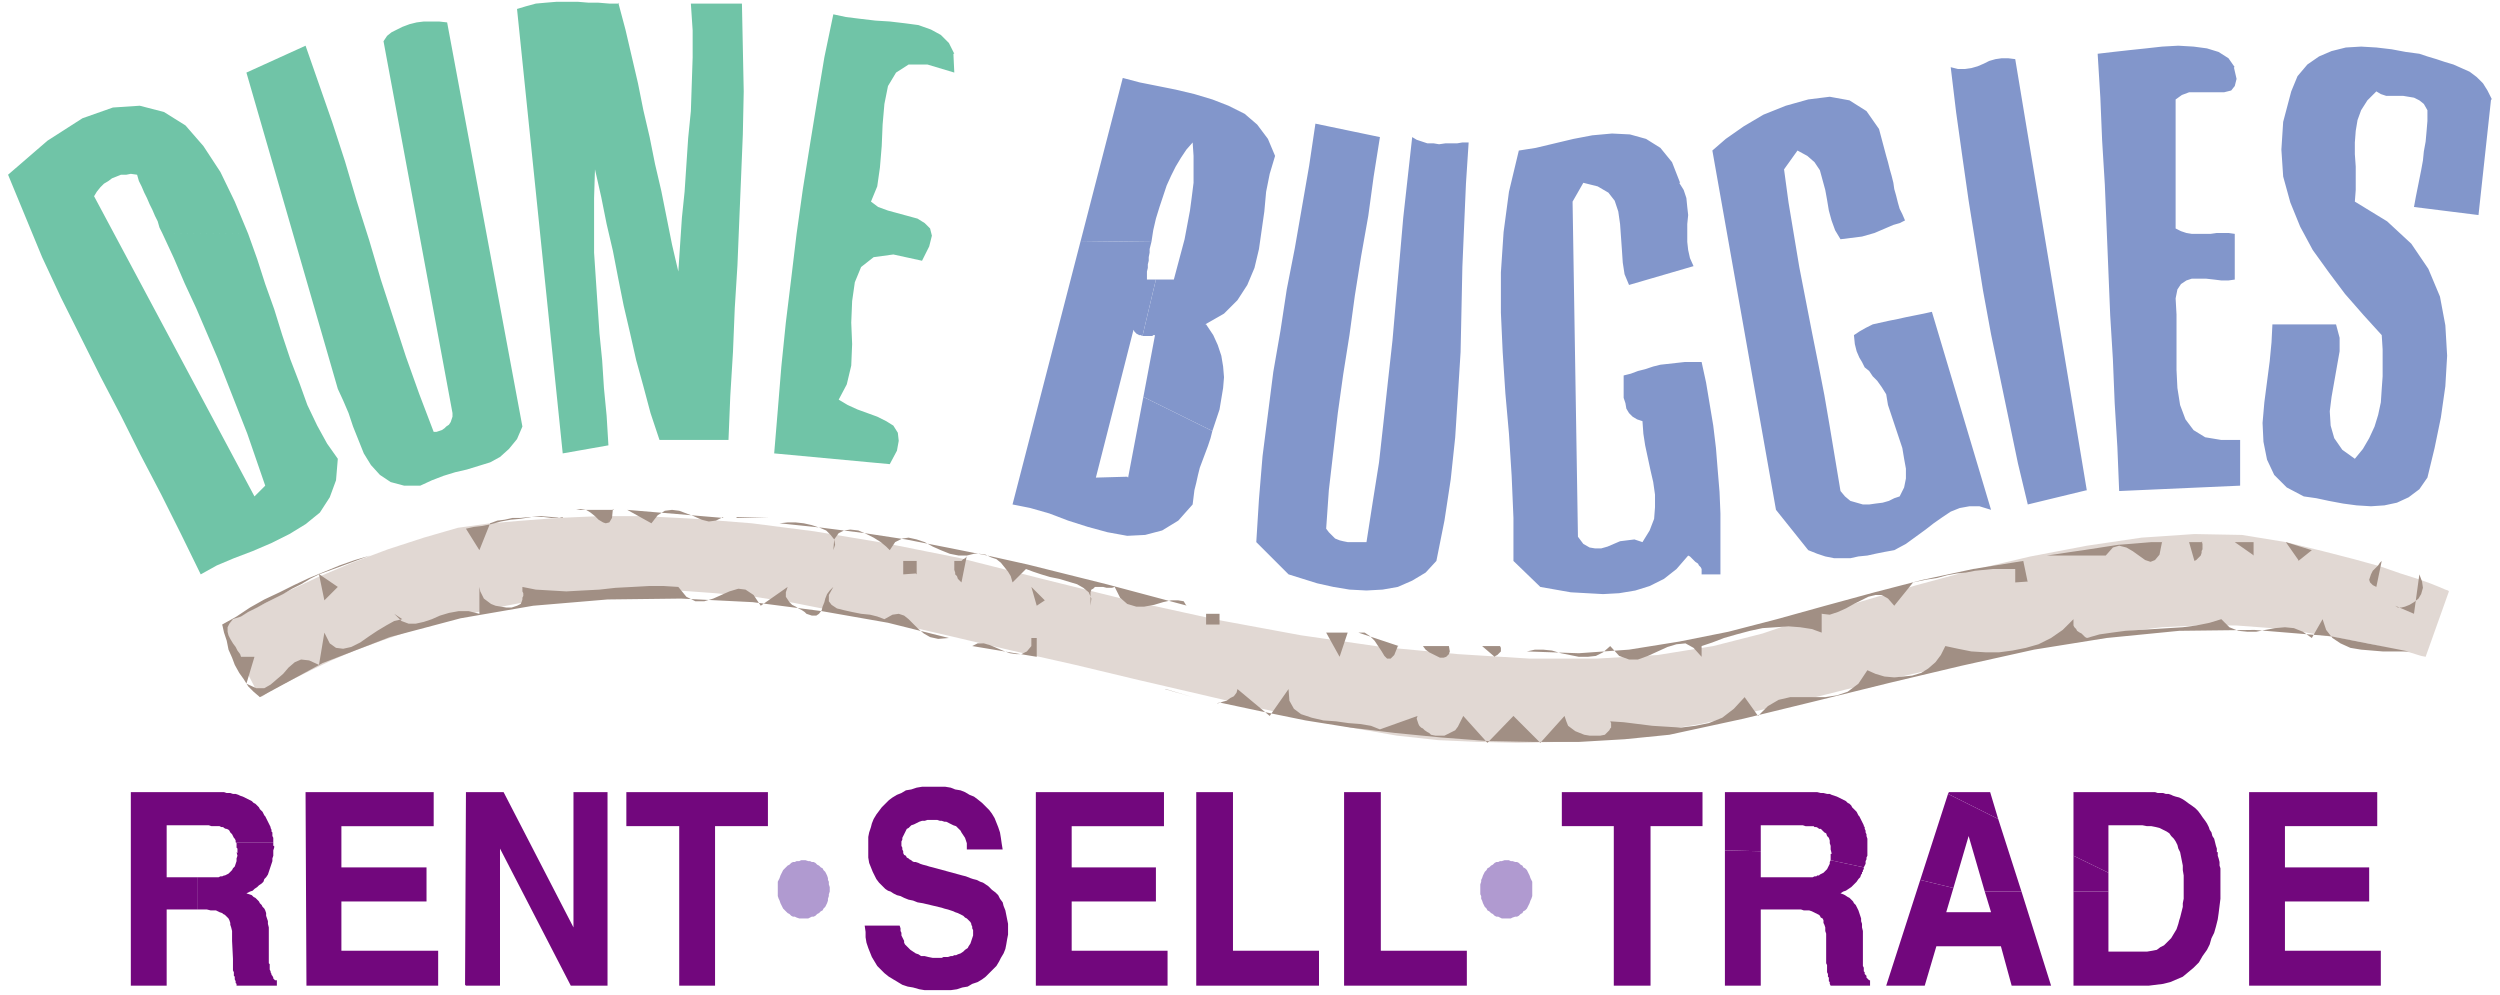
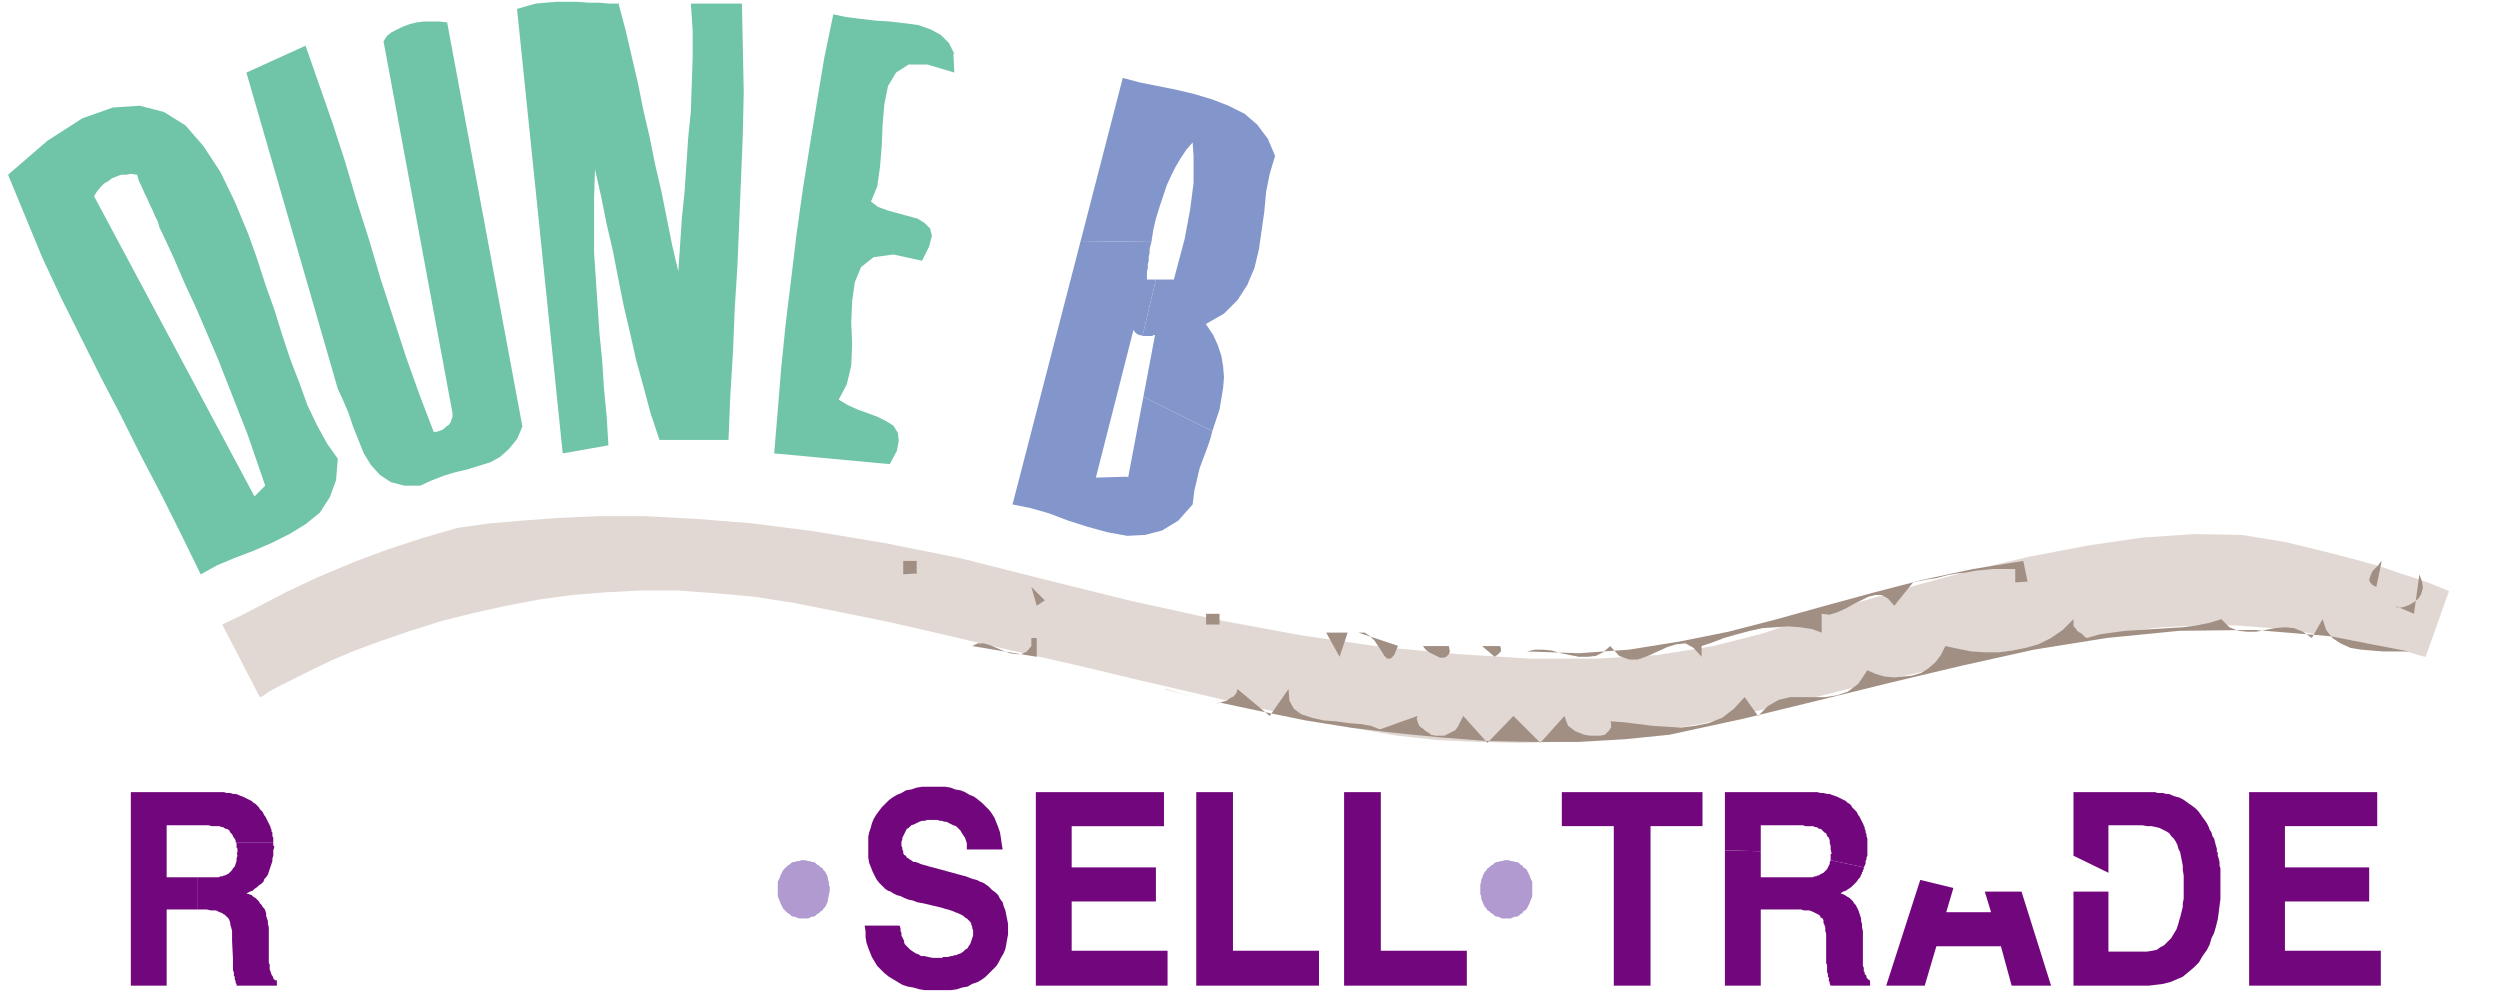
<svg xmlns="http://www.w3.org/2000/svg" fill-rule="evenodd" height="148" preserveAspectRatio="none" stroke-linecap="round" viewBox="0 0 2790 1110" width="372">
  <style>.pen1{stroke:none}.brush3{fill:#70c4a7}.brush4{fill:#8296cb}.brush5{fill:#a18f84}.brush6{fill:#72077d}.brush7{fill:#b09ad0}</style>
  <path class="pen1" fill-rule="nonzero" style="fill:#e1d8d3" d="m290 778-42-81 6-3 15-7 23-12 29-15 34-16 38-16 40-15 40-13 38-11 36-5 36-3 40-3 46-2h50l57 3 63 5 70 9 78 13 85 17 95 24 97 24 96 21 92 17 90 13 85 8 80 5h75l68-4 62-10 55-14 53-18 58-18 61-18 63-17 64-15 63-12 61-9 59-4 53 1 49 8 41 10 35 9 29 8 23 8 19 6 14 5 10 4 7 3 3 1 1 1-26 73-5-1-13-4-21-4-26-6-32-6-36-6-39-5-40-3h-41l-41 2-43 5-47 8-51 9-53 11-53 12-53 12-51 12-48 12-43 10-38 9-35 8-37 6-40 6-41 5-42 3-44 1-44-1-45-2-46-5-46-8-50-10-59-13-64-15-69-16-71-17-71-16-68-16-65-15-59-12-50-10-45-7-44-4-41-3h-41l-39 2-38 3-37 5-37 7-36 8-36 9-35 11-32 11-30 11-26 11-23 11-20 10-16 8-11 6-7 5-3 1z" />
  <path class="pen1 brush3" fill-rule="nonzero" d="m690 3 8 30 7 30 7 30 6 30 7 30 6 30 7 30 6 30 6 30 7 30 2-30 2-30 3-29 2-30 2-30 3-30 1-30 1-30V34l-2-30h57l1 49 1 49-1 48-2 49-2 48-2 49-3 48-2 49-3 49-2 49h-77l-10-30-8-30-8-29-7-31-7-30-6-30-6-31-7-30-6-30-7-31-1 32v61l2 30 2 30 2 30 3 30 2 31 3 31 2 33-51 9-51-496 10-3 11-3 11-1 12-1h24l12 1h11l12 1h11zm374 57 1 21-30-9h-21l-14 9-9 15-4 20-2 23-1 24-2 24-3 21-7 17 8 6 11 4 11 3 11 3 11 3 8 5 6 6 2 8-3 12-8 16-32-7-22 3-14 11-7 17-3 21-1 24 1 24-1 24-5 21-9 17 10 6 11 5 11 4 11 4 10 5 8 5 5 8 1 9-2 11-8 15-129-12 4-48 4-49 5-49 6-49 6-50 7-50 8-50 8-49 8-48 10-48 14 3 16 2 17 2 16 1 17 2 15 2 14 5 11 6 9 9 6 12zM583 476l-6 14-9 11-10 9-11 6-13 4-13 4-13 3-13 4-13 5-13 6h-18l-15-4-12-8-10-11-8-13-6-15-6-15-5-15-6-14-6-13L275 81l66-30 15 43 15 43 14 43 13 44 14 44 13 44 14 43 14 43 15 42 16 42h3l3-1 3-1 3-2 2-2 3-2 2-3 1-3 1-3v-4L428 46l4-6 5-4 6-3 6-3 8-3 8-2 8-1h17l9 1 84 451z" />
-   <path class="pen1 brush4" fill-rule="nonzero" d="m2493 75 3 13-2 8-4 5-8 2h-39l-8 3-7 5v144l6 3 6 2 6 1h21l7-1h13l7 1v51l-7 1h-8l-8-1-9-1h-16l-6 2-6 4-4 6-2 10 1 18v62l1 20 3 19 6 16 9 12 13 8 18 3h21v51l-135 6-2-49-3-49-2-49-3-49-2-49-2-49-2-48-3-49-2-48-3-49 17-2 18-2 19-2 18-2 18-1 17 1 15 2 13 4 11 7 7 10zm287 36-14 129-72-9 2-11 2-10 2-10 2-10 2-11 1-10 2-11 1-11 1-12v-12l-4-7-5-4-6-3-6-1-6-1h-19l-6-2-5-3-10 10-7 11-4 11-2 12-1 13v13l1 14v26l-1 13 36 22 27 25 19 28 13 31 6 32 2 34-2 34-5 35-7 34-8 33-9 13-12 9-13 6-14 3-15 1-16-1-15-2-16-3-14-3-14-2-19-10-14-14-8-17-4-20-1-21 2-23 3-23 3-23 2-21 1-20h71l4 15v15l-3 17-3 17-3 17-2 16 1 16 4 14 9 13 14 10 9-11 7-12 6-13 4-13 3-14 1-15 1-14v-30l-1-16-20-22-21-24-18-24-18-25-14-26-11-27-8-29-2-30 2-31 9-34 7-17 11-13 13-9 14-6 16-4 17-1 17 1 17 2 16 3 15 2 9 3 10 3 9 3 10 3 9 4 9 4 8 6 7 7 5 8 5 10zm-451 436-66 16-11-46-10-48-10-48-10-48-9-49-8-50-8-50-7-49-7-50-6-50 8 2h8l7-1 7-2 7-3 6-3 7-2 7-1h7l8 1 80 482zm-224-373 2 7 2 8 2 7 2 8 1 7 2 7 2 8 2 7 3 6 3 7-6 3-7 2-7 3-7 3-7 3-7 2-7 2-8 1-8 1-8 1-6-10-4-11-3-11-2-12-2-11-3-11-3-11-6-9-8-7-11-6-15 21 5 37 6 36 6 36 7 36 7 36 7 35 7 36 6 35 6 36 6 36 5 6 6 5 7 2 7 2h7l7-1 8-1 7-2 6-3 6-2 5-10 2-10v-11l-2-11-2-12-4-12-4-12-4-12-4-12-2-12-5-8-5-7-5-5-4-6-5-4-3-6-3-5-3-7-2-8-1-10 6-4 7-4 8-4 9-2 9-2 10-2 9-2 10-2 10-2 9-2 66 221-13-4h-11l-11 2-10 4-9 6-10 7-9 7-11 8-11 8-13 7-11 2-10 2-9 2-10 1-9 2h-18l-10-2-9-3-10-4-36-45-71-401 15-13 20-14 22-13 25-10 25-7 24-3 22 4 19 12 14 20 8 30zm-565-21-7 44-6 44-8 45-7 44-6 44-7 44-6 43-5 43-5 43-3 43 3 4 4 4 3 3 5 2 4 1 5 1h21l7-45 7-44 5-45 5-46 5-45 4-46 4-45 4-46 5-45 5-45 5 3 6 2 6 2h7l6 1 7-1h13l6-1h7l-3 46-2 46-2 47-1 48-1 47-3 48-3 47-5 47-7 46-9 45-12 13-15 9-16 7-17 3-18 1-19-1-18-3-18-4-16-5-16-5-36-36 3-48 4-48 6-47 6-47 8-46 7-46 9-46 8-46 8-46 7-47 72 15zm334 51 5 8 3 9 1 10 1 9-1 10v20l1 9 2 9 4 9-72 21-5-12-2-13-1-15-1-14-1-14-2-14-4-12-7-9-12-7-16-4-12 21 6 374 6 8 7 4 6 1h7l7-2 7-3 7-3 8-1 8-1 9 3 8-13 5-13 1-13v-14l-2-14-3-13-3-14-3-14-2-13-1-14-6-2-5-3-4-4-3-5-1-6-2-6v-25l8-2 8-3 8-2 9-3 8-2 9-1 9-1 9-1h19l5 23 4 24 4 24 3 25 2 25 2 24 1 24v68h-21v-6l-1-2-2-2-1-2-3-2-2-2-2-2-2-2-2-1-13 15-14 11-16 8-16 5-18 3-18 1-18-1-18-1-17-3-17-3-30-29v-48l-2-47-3-47-4-45-3-46-2-44v-45l3-45 6-45 11-46 19-3 21-5 21-5 21-4 22-2 20 1 18 5 16 10 13 16 9 23z" />
-   <path class="pen1 brush5" fill-rule="nonzero" d="m684 568-1 10-3 5-4 1-3-1-5-3-4-4-5-4-5-3-6-1-5 1h42zm123 9-8 4-8 1-8-2-9-4-8-3-8-3-8-1-8 1-8 5-7 9-27-15 107 9zm-179 0-6 1h-7l-8-1h-17l-9 1h-9l-9 2-8 1-8 3-12 30-15-24 9-2 9-1 10-2 11-3 11-2 11-1 12-2 11-1 12 1 12 1zm194 0 36 1h-36zm502 99-3-5-6-1h-8l-9 2-10 3-11 2h-9l-10-3-8-7-6-12-3 1h-6l-4-1h-9l-2 2-2 1-1 3v15l1-8-3-7-6-5-7-4-10-3-10-3-10-2-10-3-9-3-8-3-15 15-2-7-3-5-4-5-4-5-5-4-6-2-6-3-7-1h-6l-8 2-6 30-2-2-2-2-1-3-2-2v-2l-1-3v-10h8l1-1 1-1 2-1 1-1 1-1v-1h-9l-10-2-10-4-9-4-9-5-9-3-9-2-7 1-8 4-6 9-4-4-6-5-8-5-8-4-9-4-9-1-7 1-6 3-5 7-1 12 2-6-1-6-4-5-5-5-7-3-9-3-9-2-9-1h-9l-9 1 48 5 47 6 46 7 46 9 45 9 45 10 44 11 44 11 45 12 45 12zm1089-72-3 15-5 6-5 2-6-2-7-5-7-5-7-4-8-2-7 2-8 9h-66l14-2 13-2 14-2 13-2 13-2 13-2 13-1 12-1 12-1h12zm44 0 1 3v6l-1 2v2l-1 3-1 1-2 2-2 2-2 1-6-21h15zm57 15-20-14h21v15zm51 6-14-20 29 9-15 12zM355 640l22 15-15 15-6-29-10 5-10 6-10 5-10 6-10 5-10 5-9 5-10 5-8 5-9 3-4 5-2 4v5l1 4 2 4 3 5 3 4 2 4 3 4 1 3h15l-9 30 11 5h9l7-4 7-6 7-6 6-7 7-6 7-3 9 1 11 5 6-36 6 12 7 5 8 1 9-2 10-5 10-7 9-6 10-6 9-5 9-2-9-6 8 8 8 3h8l9-2 9-3 9-4 10-3 11-2h11l12 3v-30l1 5 2 4 2 4 4 3 4 3 5 2 6 1 6 1h6l6-2 2-1 2-1 1-2 1-3v-2l1-2v-3l-1-2v-5l15 3 17 1 17 1 18-1 19-1 18-2 19-1 18-1h17l16 1 9 11 10 5h10l10-3 9-4 9-4 10-3 8 1 9 6 8 12 30-21-2 6v5l2 3 2 3 3 3 4 2 3 2 4 2 3 2 2 2 6 2h5l3-2 3-4 1-4 2-5 1-4 2-5 3-4 4-4-5 9v7l3 4 6 4 8 2 9 2 10 2 10 1 8 2 8 3 9-5 7-1 6 2 5 4 5 5 6 6 6 5 7 4 9 2 12-1-68-17-74-13-77-10-80-4-82 1-83 7-81 14-79 21-75 29-70 38-7-6-6-6-5-8-5-7-5-9-3-8-4-9-2-10-3-9-2-9 16-9 15-10 16-9 17-8 16-8 17-8 17-7 17-7 17-6 17-5-57 21z" />
  <path class="pen1 brush5" fill-rule="nonzero" d="m1022 640-14 1v-15h15v15zm1241 9-14 1v-15h-25l-10 1-10 1-10 2-10 1-11 2-11 3-13 2-14 3-21 26-7-8-7-4h-7l-8 2-8 4-8 4-9 5-9 4-9 3-9-1v21l-11-4-13-2-13-1-14 1-15 1-14 3-15 4-14 4-13 5-12 4v12l-9-10-9-5-10 1-10 3-11 5-11 5-11 4h-10l-11-4-10-11-8 7-8 4-9 1h-10l-10-2-10-2-10-3-10-1h-9l-9 2 58 2 56-4 56-9 55-11 54-14 54-15 55-15 54-14 56-12 56-9 5 24zm389 6-4-2-3-3-1-3 1-3 1-3 2-4 3-3 3-3 2-3 2-2-6 29zm21 21 3 2h4l4-1 5-2 5-3 5-4 3-5 2-7-1-7-3-8-6 44-21-9zm-1516 0-6-21 15 15-9 6zm203 21h-14v-12h15v12z" />
  <path class="pen1 brush5" fill-rule="nonzero" d="m2329 712 14-4 14-2 15-2 16-1 16-1 16-1 16-1 15-2 15-3 13-4 9 9 10 4 10 1h10l10-2 11-2 11-1 10 1 10 4 10 7 12-21 4 12 7 9 9 6 11 5 12 2 12 1 12 1h29l-87-17-85-7-84 1-81 8-81 13-81 18-80 19-81 20-82 20-83 18-50 5-51 3h-51l-51-1-52-4-51-5-50-6-50-8-49-10-47-10-3 1h1l3-1 3-1 4-1 4-3 4-2 3-4 1-4 36 30 21-30 1 13 5 9 8 6 12 4 13 3 14 1 14 2 13 1 12 2 10 4 42-15-1 3 1 3 1 3 1 2 2 2 2 1 2 2 3 2 2 1 2 2 5 1h10l4-2 4-2 4-2 3-4 2-4 2-4 2-4 27 30 29-30 30 30 27-30 2 6 2 5 4 3 4 3 5 2 5 2 6 1h12l5-1 1-1 1-1 1-1 1-1 1-1 1-2 1-1v-5l-1-2 15 1 16 2 16 2 16 1 16 1 16-2 15-3 15-6 13-10 12-13 15 21 11-11 12-7 13-3h39l13-2 12-4 12-9 10-15 9 4 10 3 11 1 10-1 10-1 10-3 8-5 8-7 6-8 5-10 14 3 15 3 16 1h15l15-2 15-3 14-4 14-7 13-9 12-12v7l1 2 2 2 1 2 3 2 2 1 2 2 2 2 2 1zm-834 21-15-27h24l-9 27zm65-12-4 10-4 4h-4l-3-3-3-5-4-6-4-6-5-5-6-4h-7l45 15zm-409 0v-9h6v21l-72-12 6-3h7l7 2 7 3 7 3 8 3 7 1h6l6-3 5-6zm466 0 1 6-1 3-3 3-3 1h-4l-4-2-4-2-4-2-4-3-3-4h30zm57 0 1 2v4l-1 1-1 1-1 1-1 1-2 1-1 1-14-12h20zm-502 21 30 6-30-6zm128 27 31 9-30-9z" />
-   <path class="pen1 brush6" fill-rule="nonzero" d="m341 884 1 216h147v-39H381v-55h95v-38h-95v-46h103v-38H342zm178 215 1-215h42l78 151V884h38v216h-41l-79-153v153h-38zm180-215h158v38h-59v178h-40V922h-59v-38z" />
  <path class="pen1 brush7" fill-rule="nonzero" d="M896 960h3l3 1h2l2 1h2l2 1 2 2 2 1 2 2 2 1 1 2 2 2 1 2 1 2 1 3v2l1 2v3l1 3v5l-1 3v2l-1 3v2l-1 3-1 2-1 2-2 2-1 2-2 1-2 2-2 1-2 2-2 1h-2l-2 1-2 1h-10l-3-1-2-1h-2l-2-1-2-2-2-1-2-2-1-1-2-2-1-2-1-2-1-2-1-3-1-2-1-3v-16l1-2 1-2 1-3 1-2 1-2 1-2 2-2 1-1 2-2 2-1 2-2 2-1h2l2-1h3l2-1h3z" />
  <path class="pen1 brush6" fill-rule="nonzero" d="M965 1033h39l1 3v3l1 2v3l1 2 1 2 1 2v2l1 2 1 1 3 3 2 2 3 2 3 2 3 1 3 2h4l4 1 5 1h10l2-1h5l3-1h2l2-1h2l2-1 3-1 3-2 2-2 3-2 1-2 2-3 1-3 1-3 1-3v-6l-1-2v-2l-1-2v-1l-1-2-1-1-2-2-1-1-2-1-2-2-2-1-2-1-2-1-3-1-2-1-3-1-3-1-4-1-3-1-21-5-6-1-5-2-5-1-5-2-4-2-4-1-4-2-3-2-3-1-3-2-3-3-4-4-3-4-2-4-2-4-2-5-2-5-1-6v-23l1-5 2-6 1-4 2-5 3-5 3-4 3-4 4-4 4-4 4-3 5-3 5-2 5-3 6-1 6-2 6-1h26l6 1 5 2 6 1 5 2 5 3 5 2 4 3 5 4 4 4 4 4 3 4 3 5 2 5 2 5 2 6 1 6 1 7 1 6h-40v-7l-1-3-1-3-2-3-2-3-1-2-3-3-2-2-3-1-2-1-2-1-2-1-2-1h-2l-3-1h-2l-3-1h-11l-3 1h-3l-3 1-2 1-2 1-2 1-3 1-1 1-2 2-2 1-1 2-1 2-1 2-1 2-1 2v2l-1 2v5l1 2v2l1 2v2l1 2 2 1 1 2 2 1 1 1 2 1 1 1 2 1h2l3 1 2 1 3 1 4 1 3 1 4 1 33 9 4 1 5 2 3 1 4 1 4 2 3 1 3 2 3 2 2 2 2 2 4 3 3 3 2 4 3 4 1 4 2 5 1 5 1 5 1 5v12l-1 5-1 6-1 5-2 5-3 5-2 4-3 5-4 4-4 4-4 4-4 3-5 3-6 2-5 3-6 1-6 2-7 1h-29l-6-1-7-2-6-1-6-2-5-3-5-3-5-3-5-4-4-4-4-4-3-5-3-5-2-5-2-5-2-6-1-6v-6l-1-7zm191-149v216h147v-39h-107v-55h94v-38h-94v-46h103v-38h-143zm179 215V884h41v177h96v39h-137zm165 0V884h41v177h96v39h-137z" />
  <path class="pen1 brush7" fill-rule="nonzero" d="M1681 960h3l2 1h2l3 1h2l2 1 2 2 2 1 1 2 2 1 2 2 1 2 1 2 1 2 1 3 1 2 1 2v16l-1 3-1 2-1 3-1 2-1 2-1 2-2 2-2 1-1 2-2 1-2 2-2 1h-2l-3 1-2 1h-10l-2-1-2-1h-2l-2-1-2-2-2-1-2-2-2-1-1-2-2-2-1-2-1-2-1-3-1-2v-3l-1-2v-11l1-3v-2l1-2 1-3 1-2 1-2 2-2 1-2 2-1 2-2 2-1 2-2 2-1h2l2-1h2l3-1h2z" />
  <path class="pen1 brush6" fill-rule="nonzero" d="M1743 884h157v38h-58v178h-41V922h-58v-38zm767 0v216h147v-39h-107v-55h94v-38h-94v-46h103v-38h-143z" />
  <path class="pen1 brush4" fill-rule="nonzero" d="m1258 532-35 1 42-165 1 2 1 1 1 1 1 1h1l1 1h2l2 1 15-63h-10v-9l1-4v-4l1-4v-4l1-5v-4l1-4 1-4-79-1-76 294 20 4 21 6 21 8 22 7 22 6 22 4 20-1 19-5 18-11 16-18 1-8 1-8 2-8 2-9 2-8 3-8 3-8 3-8 3-9 2-8-77-38-17 90z" />
  <path class="pen1 brush4" fill-rule="nonzero" d="m1345 362 21-12 15-15 11-17 8-19 5-21 3-21 3-21 2-22 4-20 6-20-8-19-12-16-14-12-18-9-18-7-20-6-21-5-20-4-20-4-19-5-47 182 79 1 2-13 3-13 4-13 4-12 4-12 5-11 5-10 6-10 6-9 7-8 1 15v30l-2 16-2 15-3 16-3 16-4 15-4 15-4 15h-20l-15 63h11l1-1h2l-13 69 77 38 4-12 4-12 2-12 2-12 1-12-1-12-2-12-4-12-5-11-8-12z" />
  <path class="pen1 brush3" fill-rule="nonzero" d="m9 195 19 46 19 46 21 45 22 44 22 44 23 44 22 44 23 44 22 44 22 45 18-10 19-8 21-8 21-9 20-10 18-11 16-13 11-17 7-19 2-24-12-17-11-20-11-23-9-25-10-26-9-27-9-29-10-28-9-28-10-28-96-1 13 28 12 28 13 28 12 28 12 28 11 28 11 28 11 28 10 29 10 29-12 12-179-335 3-5 4-5 4-4 5-3 4-3 5-2 5-2h6l5-1 7 1 2 7 3 6 3 7 3 6 3 7 3 6 3 7 3 6 2 7 3 6 96 1-15-36-16-33-19-29-20-23-24-15-27-7-30 2-34 12-39 25-44 38z" />
  <path class="pen1 brush6" fill-rule="nonzero" d="m264 951 1 4-1 3v3l-1 3-1 3-2 2-1 2-2 2-2 2-2 1-2 1h-1l-2 1h-2l-2 1h-24v36h11l4 1h6l2 1 2 1 3 1 1 1 2 1 1 1 2 2 1 1 1 2 1 3v2l1 3 1 4v11l1 20v13l1 2v4l1 1v3l1 2v2l1 1v2h45v-6h-2l-1-1-1-1v-1l-1-2-1-1v-1l-1-2v-1l-1-2v-6l-1-1v-40l-1-4v-3l-1-3-1-3v-3l-1-3-1-2-2-2-1-2-2-2-1-2-2-2-2-2-2-1-2-2-3-1-3-1 4-2 3-1 2-2 3-2 2-2 3-2 2-2 1-3 2-2 2-3 1-3 1-3 1-3 1-3 1-3v-3l1-3v-6l1-3v-2h-1v-4h-42l1 1v5l1 1v5z" />
  <path class="pen1 brush6" fill-rule="nonzero" d="m291 904-1-1-1-2-2-2-2-2-2-1-2-2-2-1-2-1-2-1-2-1-2-1-3-1-2-1-3-1h-3l-3-1h-4l-3-1H146v216h40v-85h34v-36h-34v-58h47l3 1h9l2 1h2l1 1 2 1h1l2 1 1 1 1 2 1 1 1 1 1 2 1 2 1 1 1 2v2h42v-5l-1-2v-4l-1-1v-2l-1-2v-1l-1-2-1-2-1-2-1-2-1-2-1-2-1-1-1-2-1-2-1-1zm1740 72-1 1h-2l-1 1h-2l-2 1h-58v-29l-40-1v151h40v-85h45l3 1h6l3 1 2 1 2 1 2 1 2 1 1 1 1 2 2 1 1 2v3l1 2 1 3v4l1 3v33l1 2v8l1 2v3l1 1v4l1 1v2l1 2h44v-6h-1l-1-1-1-1-1-1v-2l-1-1-1-1v-2l-1-1v-4l-1-2v-39l-1-4v-4l-1-3v-3l-1-3-1-3-1-3-1-2-1-2-1-2-2-2-1-2-2-2-2-2-2-1-3-2-2-1-3-1 3-2 3-1 3-2 3-2 2-2 2-2 2-2 2-3 2-2 1-3 1-1v-2h1v-2l1-1v-2l-37-8-1 2v2l-1 2-1 2-1 2-1 1-2 2-1 1-2 1-2 1z" />
  <path class="pen1 brush6" fill-rule="nonzero" d="M2080 922v-1l-1-2-1-2-1-2-1-2-1-2-1-1-1-2-1-2-1-1-2-2-2-2-1-2-2-2-2-1-2-2-2-1-2-1-2-1-2-1-2-1-3-1-3-1-2-1h-3l-4-1h-3l-4-1h-103v65l40 1v-29h47l3 1h9l1 1h2l2 1 1 1h2l2 2 2 2 2 1 1 3 2 2 1 3v3l1 3v4l1 4v1h-1v7l37 8 1-2 1-2v-3l1-2v-2l1-2v-19l-1-3v-2l-1-2v-2l-1-2v-2zm141 96h-49l8-27-37-9-38 118h43l13-44h72l12 44h44l-33-105h-41l7 23z" />
-   <path class="pen1 brush6" fill-rule="nonzero" d="m2174 886-31 96 37 9 17-58 18 62h41l-26-81-56-28z" />
-   <path class="pen1 brush6" fill-rule="nonzero" d="M2220 884h-45l-1 2 56 28-9-30zm133 90-39-19v40h39v-21z" />
  <path class="pen1 brush6" fill-rule="nonzero" d="M2474 951v-4l-1-3-1-4-1-4-2-3-1-4-2-3-1-3-2-4-2-3-3-4-2-3-3-4-3-3-4-3-3-2-4-3-3-2-4-2-4-1-3-1-2-1-3-1h-3l-3-1h-6l-3-1h-91v71l39 19v-53h38l5 1h5l5 1 4 1 4 2 4 2 3 2 2 3 3 3 2 3 2 4 1 4 2 4 1 5 1 5 1 5v5l1 6v26l-1 5v4l-1 4-1 4-1 4-1 3-1 4-2 6-3 5-3 5-4 4-4 4-4 2-4 3-5 1-6 1h-43v-67h-39v105h84l8-1 8-1 8-2 7-3 7-3 6-5 6-5 6-6 4-7 5-7 3-6 2-7 3-6 2-7 2-8 1-7 1-8 1-8v-34l-1-3v-4l-1-4-1-3v-4z" />
</svg>